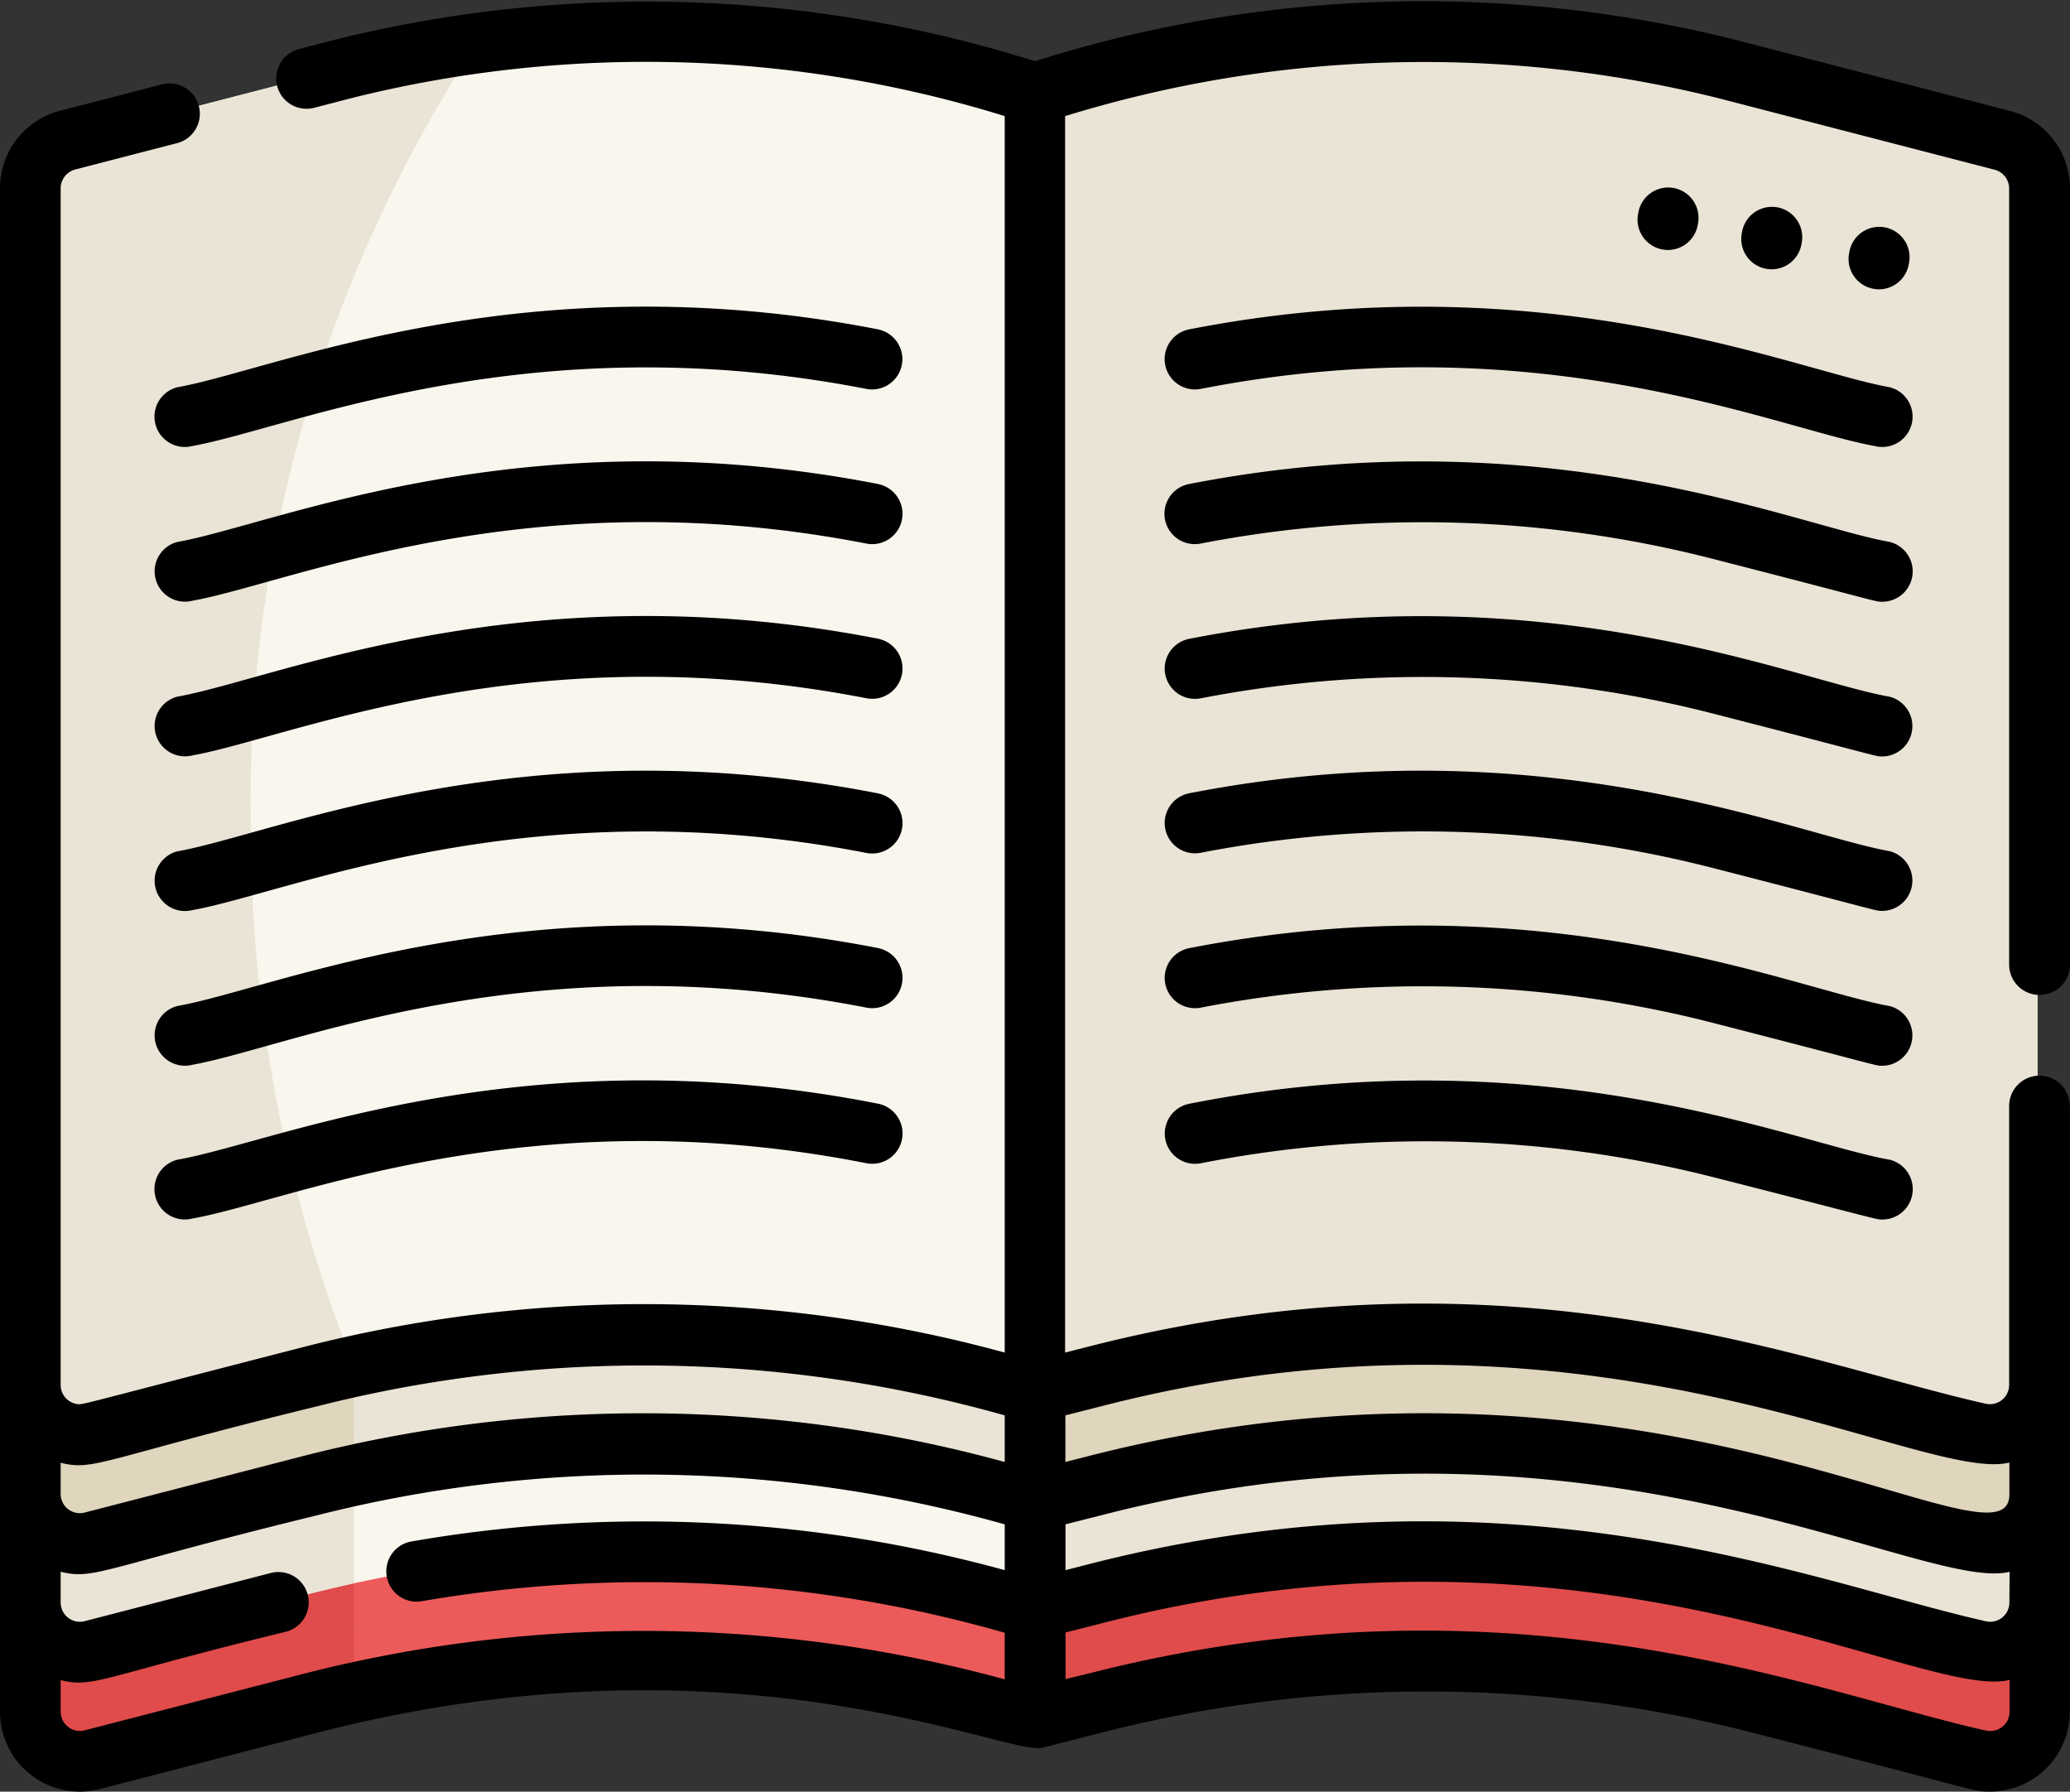
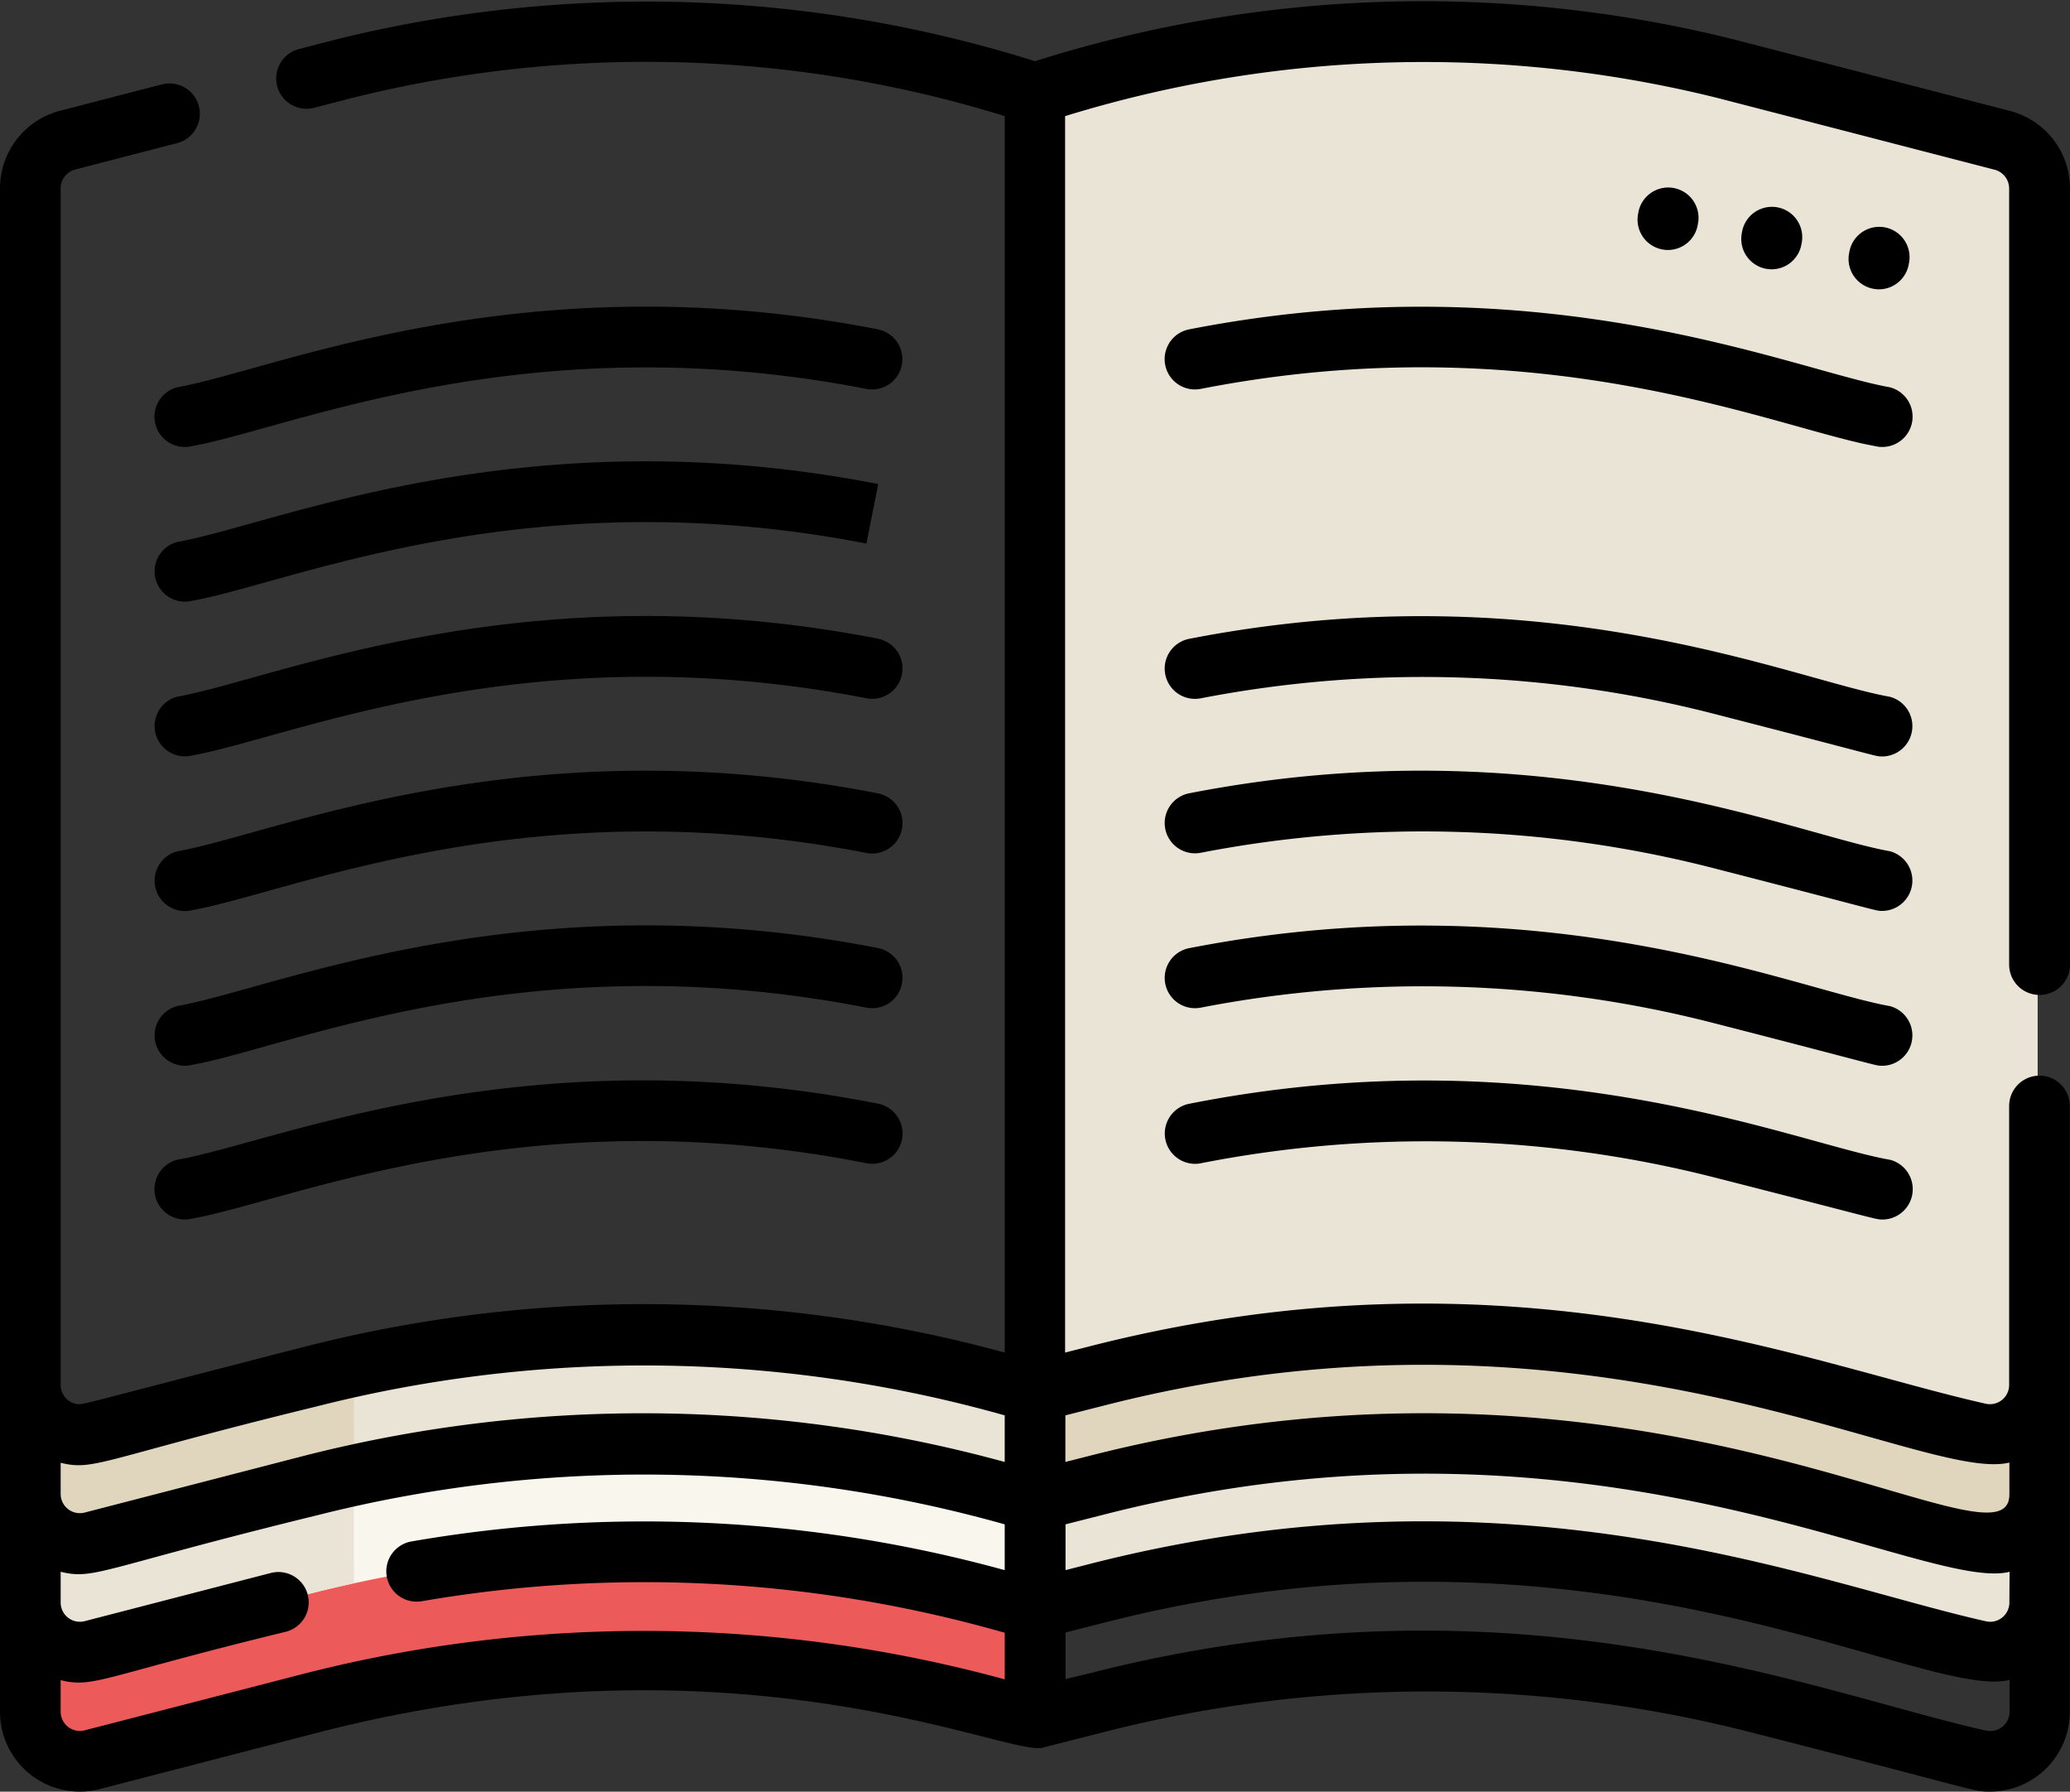
<svg xmlns="http://www.w3.org/2000/svg" width="43.711" height="37.829" viewBox="0 0 43.711 37.829">
  <rect x="0" y="0" width="43.711" height="37.829" fill="#333333" stroke="none" />
-   <path d="M275.392,417.281l-4.577-1.185a28.715,28.715,0,0,0-15.33.311v2.561a28.871,28.871,0,0,1,15.33-.311l4.577,1.185a1.047,1.047,0,0,0,1.309-1.013v-2.561A1.046,1.046,0,0,1,275.392,417.281Z" transform="translate(-233.673 -382.688)" fill="#e04b4b" />
  <path d="M275.392,390.47l-4.577-1.185a28.715,28.715,0,0,0-15.33.311v2.545a28.871,28.871,0,0,1,15.33-.311l4.577,1.185A1.046,1.046,0,0,0,276.7,392v-2.545A1.046,1.046,0,0,1,275.392,390.47Z" transform="translate(-233.673 -358.166)" fill="#eae4d6" />
  <path d="M275.391,363.495c-2.816-.48-9.348-3.561-18.574-1.213l-1.332.339v2.561a28.871,28.871,0,0,1,15.33-.311l4.577,1.185a1.046,1.046,0,0,0,1.309-1.013v-2.561A1.046,1.046,0,0,1,275.391,363.495Z" transform="translate(-233.672 -333.495)" fill="#e0d5bd" />
  <path d="M12.872,416.148l-4.577,1.185a1.047,1.047,0,0,1-1.309-1.013v2.561a1.046,1.046,0,0,0,1.309,1.013l4.577-1.185a28.715,28.715,0,0,1,15.33.311v-2.561A28.872,28.872,0,0,0,12.872,416.148Z" transform="translate(-6.39 -382.739)" fill="#ed5a5a" />
-   <path d="M13.861,423.005q-.489.108-.988.236L8.3,424.426a1.047,1.047,0,0,1-1.309-1.013v2.561A1.047,1.047,0,0,0,8.3,426.987l4.577-1.185q.5-.129.988-.236Z" transform="translate(-6.39 -389.832)" fill="#e04b4b" />
  <path d="M12.872,389.336l-4.577,1.185a1.046,1.046,0,0,1-1.309-1.013v2.545a1.047,1.047,0,0,0,1.309,1.013l4.577-1.185a28.715,28.715,0,0,1,15.33.311v-2.545A28.871,28.871,0,0,0,12.872,389.336Z" transform="translate(-6.39 -358.216)" fill="#f9f6ed" />
  <g transform="translate(0.596 0.645)">
    <path d="M13.861,396.194q-.489.108-.988.236L8.3,397.615A1.046,1.046,0,0,1,6.987,396.6v2.545A1.047,1.047,0,0,0,8.3,400.16l4.577-1.185q.5-.129.988-.236Z" transform="translate(-6.987 -365.956)" fill="#eae4d6" />
    <path d="M270,44.325l-5.844-1.513a26.911,26.911,0,0,0-14.583.5h-.552V70.745h.552a28.872,28.872,0,0,1,15.33-.311l4.577,1.185a1.046,1.046,0,0,0,1.309-1.013V45.342A1.051,1.051,0,0,0,270,44.325Z" transform="translate(-228.357 -42.008)" fill="#eae4d6" />
    <path d="M12.872,362.558l-4.577,1.185a1.046,1.046,0,0,1-1.309-1.013v2.561A1.046,1.046,0,0,0,8.295,366.3l4.577-1.185a28.714,28.714,0,0,1,15.33.311v-2.561A29.017,29.017,0,0,0,12.872,362.558Z" transform="translate(-6.986 -334.388)" fill="#eae4d6" />
  </g>
  <path d="M13.861,369.209q-.491.107-.988.235L8.3,370.629a1.046,1.046,0,0,1-1.309-1.013v2.561A1.046,1.046,0,0,0,8.3,373.19l4.577-1.185c.333-.086.662-.164.988-.237Z" transform="translate(-6.39 -340.629)" fill="#e0d5bd" />
-   <path d="M28.2,43.337V70.765a28.871,28.871,0,0,0-15.33-.311L8.295,71.639a1.046,1.046,0,0,1-1.309-1.013V45.363a1.051,1.051,0,0,1,.788-1.018l5.844-1.513a25.148,25.148,0,0,1,12.5-.025Z" transform="translate(-6.39 -41.383)" fill="#f9f6ed" />
-   <path d="M11.685,61.242a29.168,29.168,0,0,1,4.791-16.429,25.145,25.145,0,0,0-2.858.565L7.774,46.89a1.051,1.051,0,0,0-.788,1.018V73.171a1.047,1.047,0,0,0,1.309,1.013L12.872,73q.5-.129.988-.236A30.812,30.812,0,0,1,11.685,61.242Z" transform="translate(-6.39 -43.928)" fill="#eae4d6" />
  <path d="M288.584,110.786a.64.64,0,1,0,.245,1.257c7.155-1.4,12.165.837,14.23,1.206a.64.64,0,0,0,.321-1.24C301.355,111.65,296.072,109.324,288.584,110.786Z" transform="translate(-263.473 -103.832)" />
-   <path d="M303.38,150.266c-2.021-.358-7.308-2.685-14.8-1.223a.64.64,0,1,0,.245,1.257,24.653,24.653,0,0,1,10.837.328c3.571.917,3.4.9,3.554.9A.641.641,0,0,0,303.38,150.266Z" transform="translate(-263.473 -138.823)" />
  <path d="M288.079,188.033a.64.64,0,0,0,.751.506,24.653,24.653,0,0,1,10.837.328c3.571.917,3.4.9,3.554.9a.641.641,0,0,0,.16-1.26c-2.057-.364-7.3-2.687-14.8-1.223A.64.64,0,0,0,288.079,188.033Z" transform="translate(-263.473 -173.795)" />
  <path d="M288.079,226.3a.64.64,0,0,0,.751.506,24.654,24.654,0,0,1,10.837.328c3.571.917,3.4.9,3.554.9a.641.641,0,0,0,.16-1.26c-2.023-.358-7.31-2.685-14.8-1.223A.64.64,0,0,0,288.079,226.3Z" transform="translate(-263.473 -208.801)" />
  <path d="M288.079,264.56a.64.64,0,0,0,.751.506,24.659,24.659,0,0,1,10.837.328c3.571.917,3.4.9,3.554.9a.641.641,0,0,0,.16-1.26c-2.023-.358-7.308-2.685-14.8-1.223A.64.64,0,0,0,288.079,264.56Z" transform="translate(-263.473 -243.791)" />
  <path d="M288.871,303.411a24.657,24.657,0,0,1,10.838.3c3.532.9,3.4.889,3.554.889a.641.641,0,0,0,.158-1.261c-2.024-.353-7.315-2.665-14.8-1.183a.64.64,0,1,0,.249,1.256Z" transform="translate(-263.509 -278.851)" />
  <path d="M53.6,110.768c-7.5-1.464-12.726.856-14.8,1.223a.64.64,0,0,0,.321,1.24c2.078-.371,7.073-2.6,14.229-1.206a.64.64,0,0,0,.245-1.257Z" transform="translate(-35.058 -103.814)" />
-   <path d="M53.568,149.022c-7.5-1.464-12.726.856-14.8,1.223a.64.64,0,0,0,.321,1.24c2.076-.371,7.072-2.6,14.229-1.206a.64.64,0,0,0,.245-1.257Z" transform="translate(-35.023 -138.802)" />
+   <path d="M53.568,149.022c-7.5-1.464-12.726.856-14.8,1.223a.64.64,0,0,0,.321,1.24c2.076-.371,7.072-2.6,14.229-1.206Z" transform="translate(-35.023 -138.802)" />
  <path d="M53.568,187.278c-7.5-1.464-12.726.856-14.8,1.223a.64.64,0,1,0,.321,1.24c2.078-.371,7.075-2.6,14.229-1.206a.64.64,0,0,0,.245-1.257Z" transform="translate(-35.023 -173.792)" />
  <path d="M53.568,225.534c-7.5-1.464-12.726.856-14.8,1.223a.64.64,0,1,0,.321,1.24c2.081-.371,7.066-2.6,14.229-1.206a.64.64,0,0,0,.245-1.257Z" transform="translate(-35.023 -208.782)" />
  <path d="M53.568,263.79c-7.5-1.464-12.726.856-14.8,1.223a.64.64,0,1,0,.321,1.24c2.056-.367,7.052-2.608,14.229-1.206a.64.64,0,0,0,.245-1.257Z" transform="translate(-35.023 -243.772)" />
  <path d="M53.495,302.135c-7.493-1.484-12.729.822-14.8,1.183a.64.64,0,1,0,.318,1.241c2.057-.361,7.058-2.588,14.233-1.168a.64.64,0,0,0,.249-1.256Z" transform="translate(-34.952 -278.831)" />
  <path d="M405.676,82.14a.64.64,0,0,0,.629-.523l.007-.038a.64.64,0,1,0-1.259-.235l-.007.038a.641.641,0,0,0,.63.758Z" transform="translate(-370.456 -76.862)" />
  <path d="M431.326,86.924a.64.64,0,0,0,.629-.523l.007-.038a.64.64,0,1,0-1.259-.235l-.007.038a.641.641,0,0,0,.63.758Z" transform="translate(-393.916 -81.238)" />
  <path d="M457.868,91.878a.641.641,0,0,0,.629-.523l.007-.038a.64.64,0,1,0-1.259-.236l-.007.038a.64.64,0,0,0,.512.747A.647.647,0,0,0,457.868,91.878Z" transform="translate(-418.192 -85.769)" />
  <path d="M43.071,55.455a.64.64,0,0,0,.64-.64V38.427a1.691,1.691,0,0,0-1.268-1.637L36.6,35.277a27.131,27.131,0,0,0-14.744.463,27.34,27.34,0,0,0-14.744-.463l-.8.207a.64.64,0,1,0,.321,1.24l.8-.207a25.628,25.628,0,0,1,13.783.382V63.006A28.937,28.937,0,0,0,6.366,62.9C1.623,64.12,1.753,64.114,1.62,64.092a.407.407,0,0,1-.339-.4V38.427a.411.411,0,0,1,.308-.4l2.151-.557a.64.64,0,0,0-.321-1.24l-2.151.557A1.691,1.691,0,0,0,0,38.427V70.589a1.686,1.686,0,0,0,2.109,1.633l4.577-1.185c8.788-2.275,14.581.5,15.327.312l1.332-.339a27.584,27.584,0,0,1,13.679.027c4.82,1.229,4.623,1.239,5,1.239a1.687,1.687,0,0,0,1.683-1.688V57.8a.64.64,0,1,0-1.281,0V63.69a.406.406,0,0,1-.508.393c-3.855-.866-10.026-3.47-18.893-1.213l-.534.136V36.9a25.692,25.692,0,0,1,13.783-.382l5.844,1.513a.411.411,0,0,1,.308.4V54.815A.641.641,0,0,0,43.071,55.455Zm-.64,12.829a.406.406,0,0,1-.508.393c-3.661-.821-9.982-3.481-18.893-1.213L22.5,67.6v-.967l.85-.216c10.3-2.623,17.247,1.675,19.085,1.218Zm-40.642-1.9A.406.406,0,0,1,1.281,66v-.667c.72.179.873-.084,5.406-1.19a28.064,28.064,0,0,1,14.529.189v.984A28.927,28.927,0,0,0,6.366,65.2ZM6.366,69.8,1.789,70.982a.406.406,0,0,1-.508-.393v-.667c.7.175.871-.076,4.758-1.022a.64.64,0,0,0-.321-1.24L1.789,68.677a.406.406,0,0,1-.508-.393v-.65c.717.178.869-.08,5.406-1.19a28.133,28.133,0,0,1,14.529.189V67.6a28.726,28.726,0,0,0-12.527-.606.64.64,0,1,0,.218,1.262,27.64,27.64,0,0,1,12.309.666v.984A28.927,28.927,0,0,0,6.366,69.8Zm35.557,1.185c-3.661-.821-9.982-3.481-18.893-1.213L22.5,69.9v-.984l.85-.216c10.313-2.625,17.236,1.677,19.085,1.217v.667A.406.406,0,0,1,41.923,70.982Zm.508-5.654V66c0,1.864-7.605-3.822-19.4-.82l-.534.136v-.984l.85-.216C33.616,61.5,40.58,65.788,42.431,65.328Z" transform="translate(0 -34.448)" />
</svg>